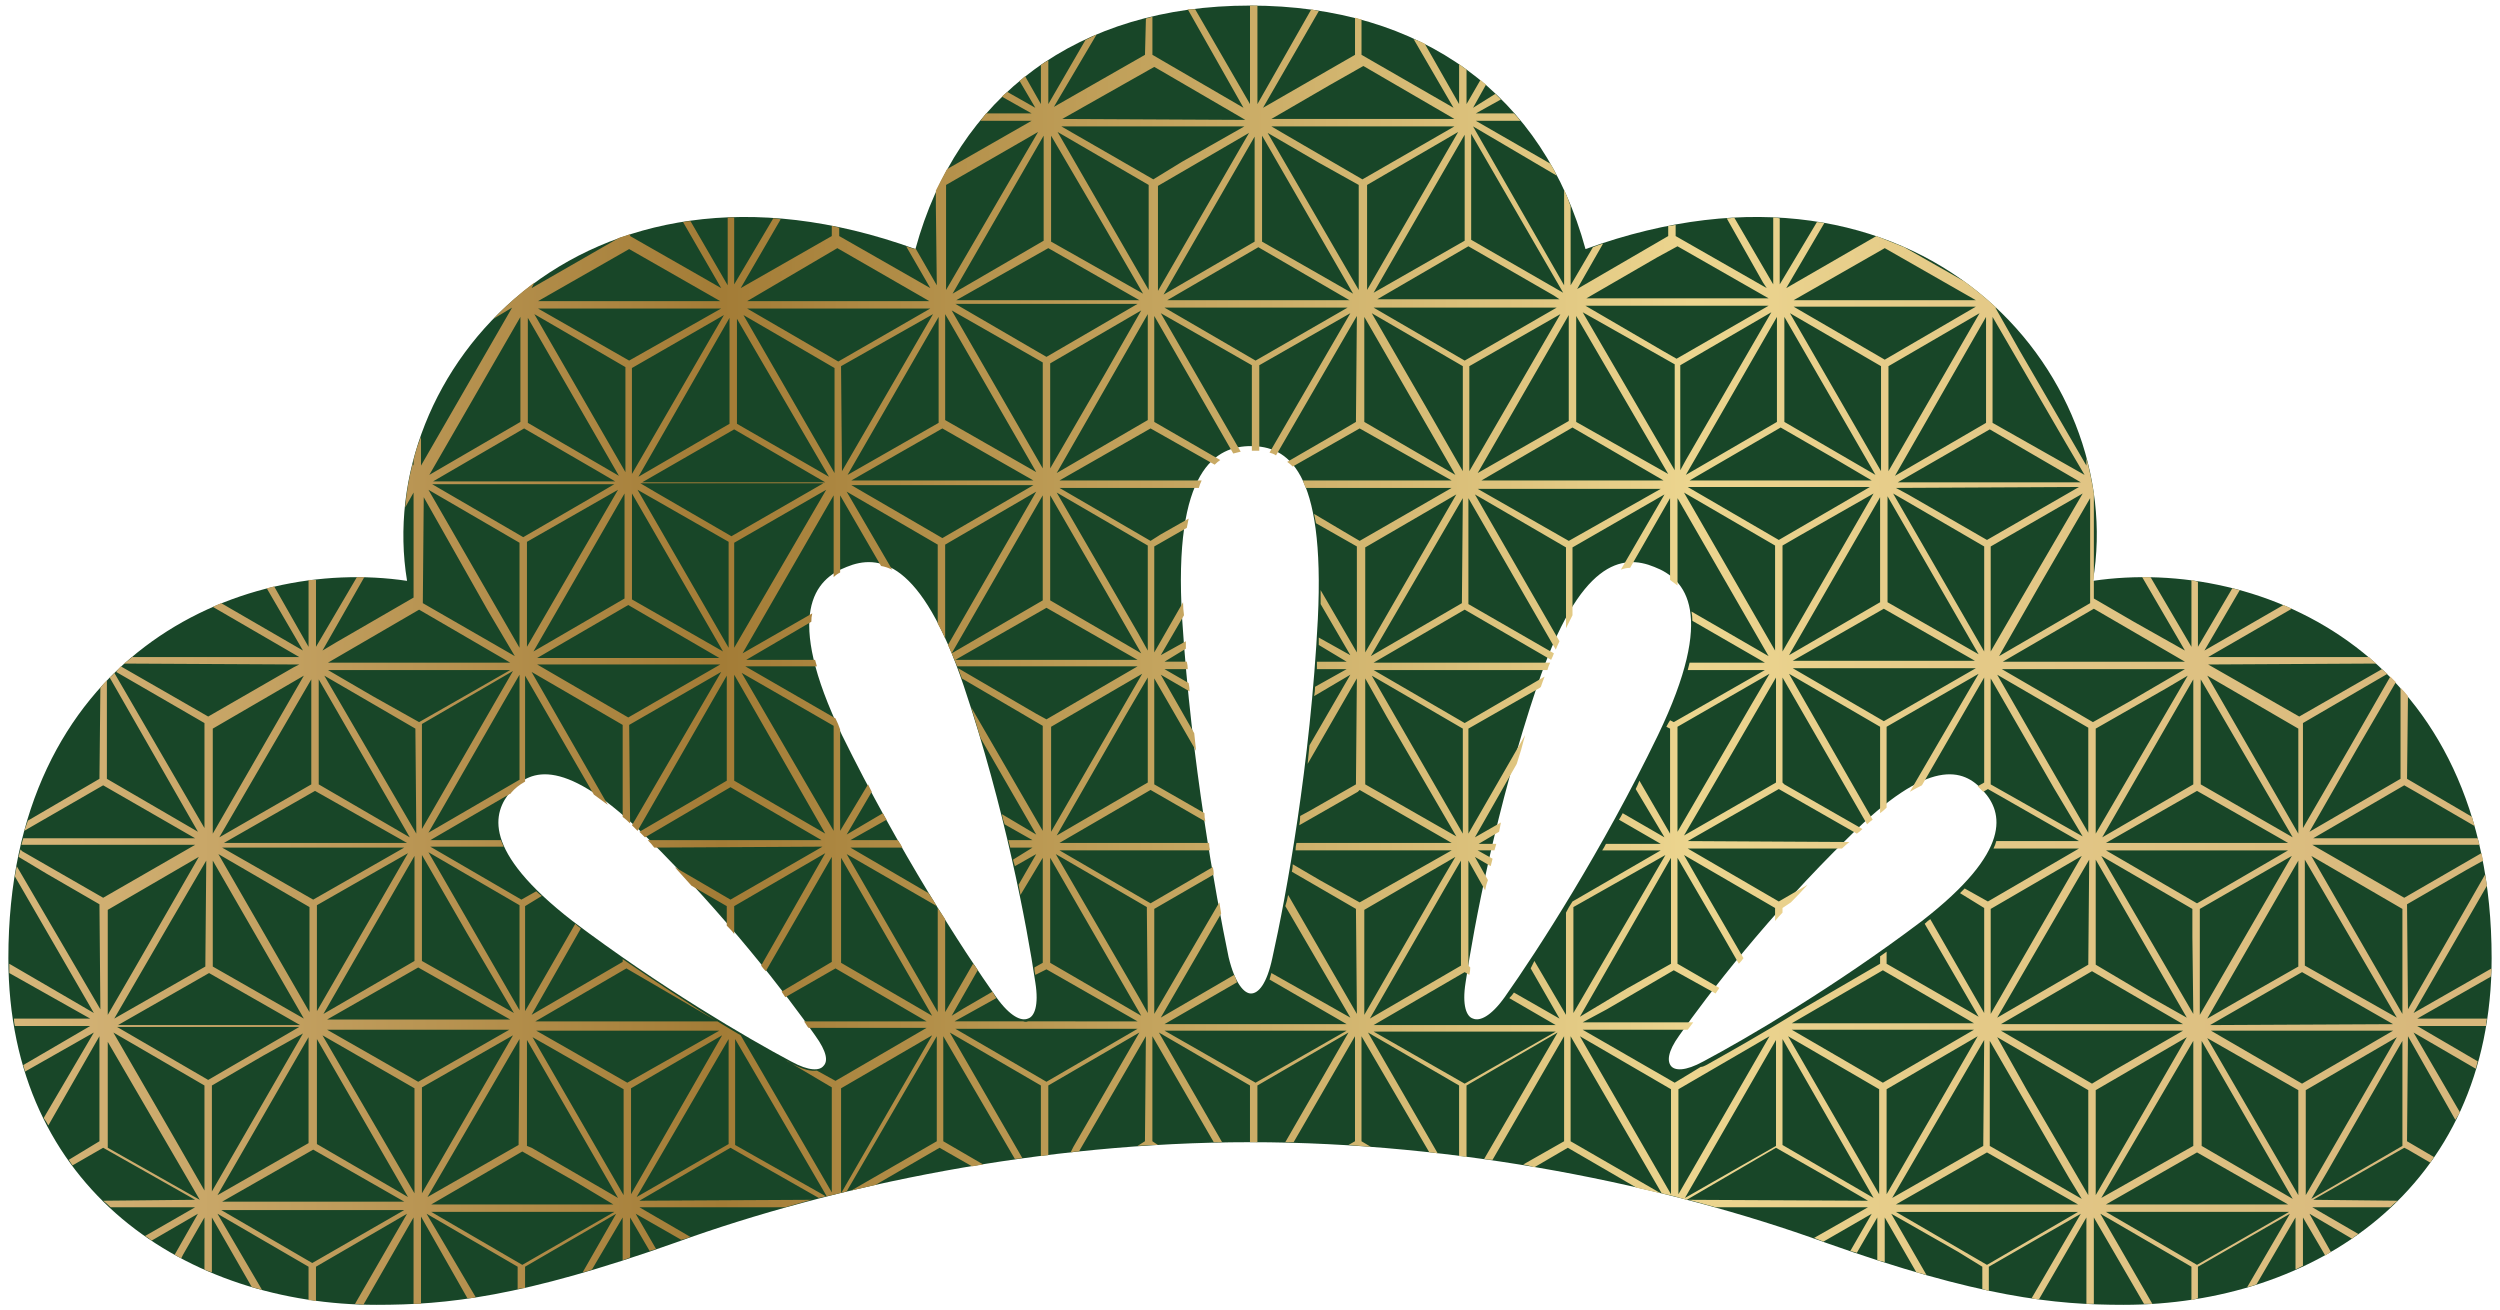
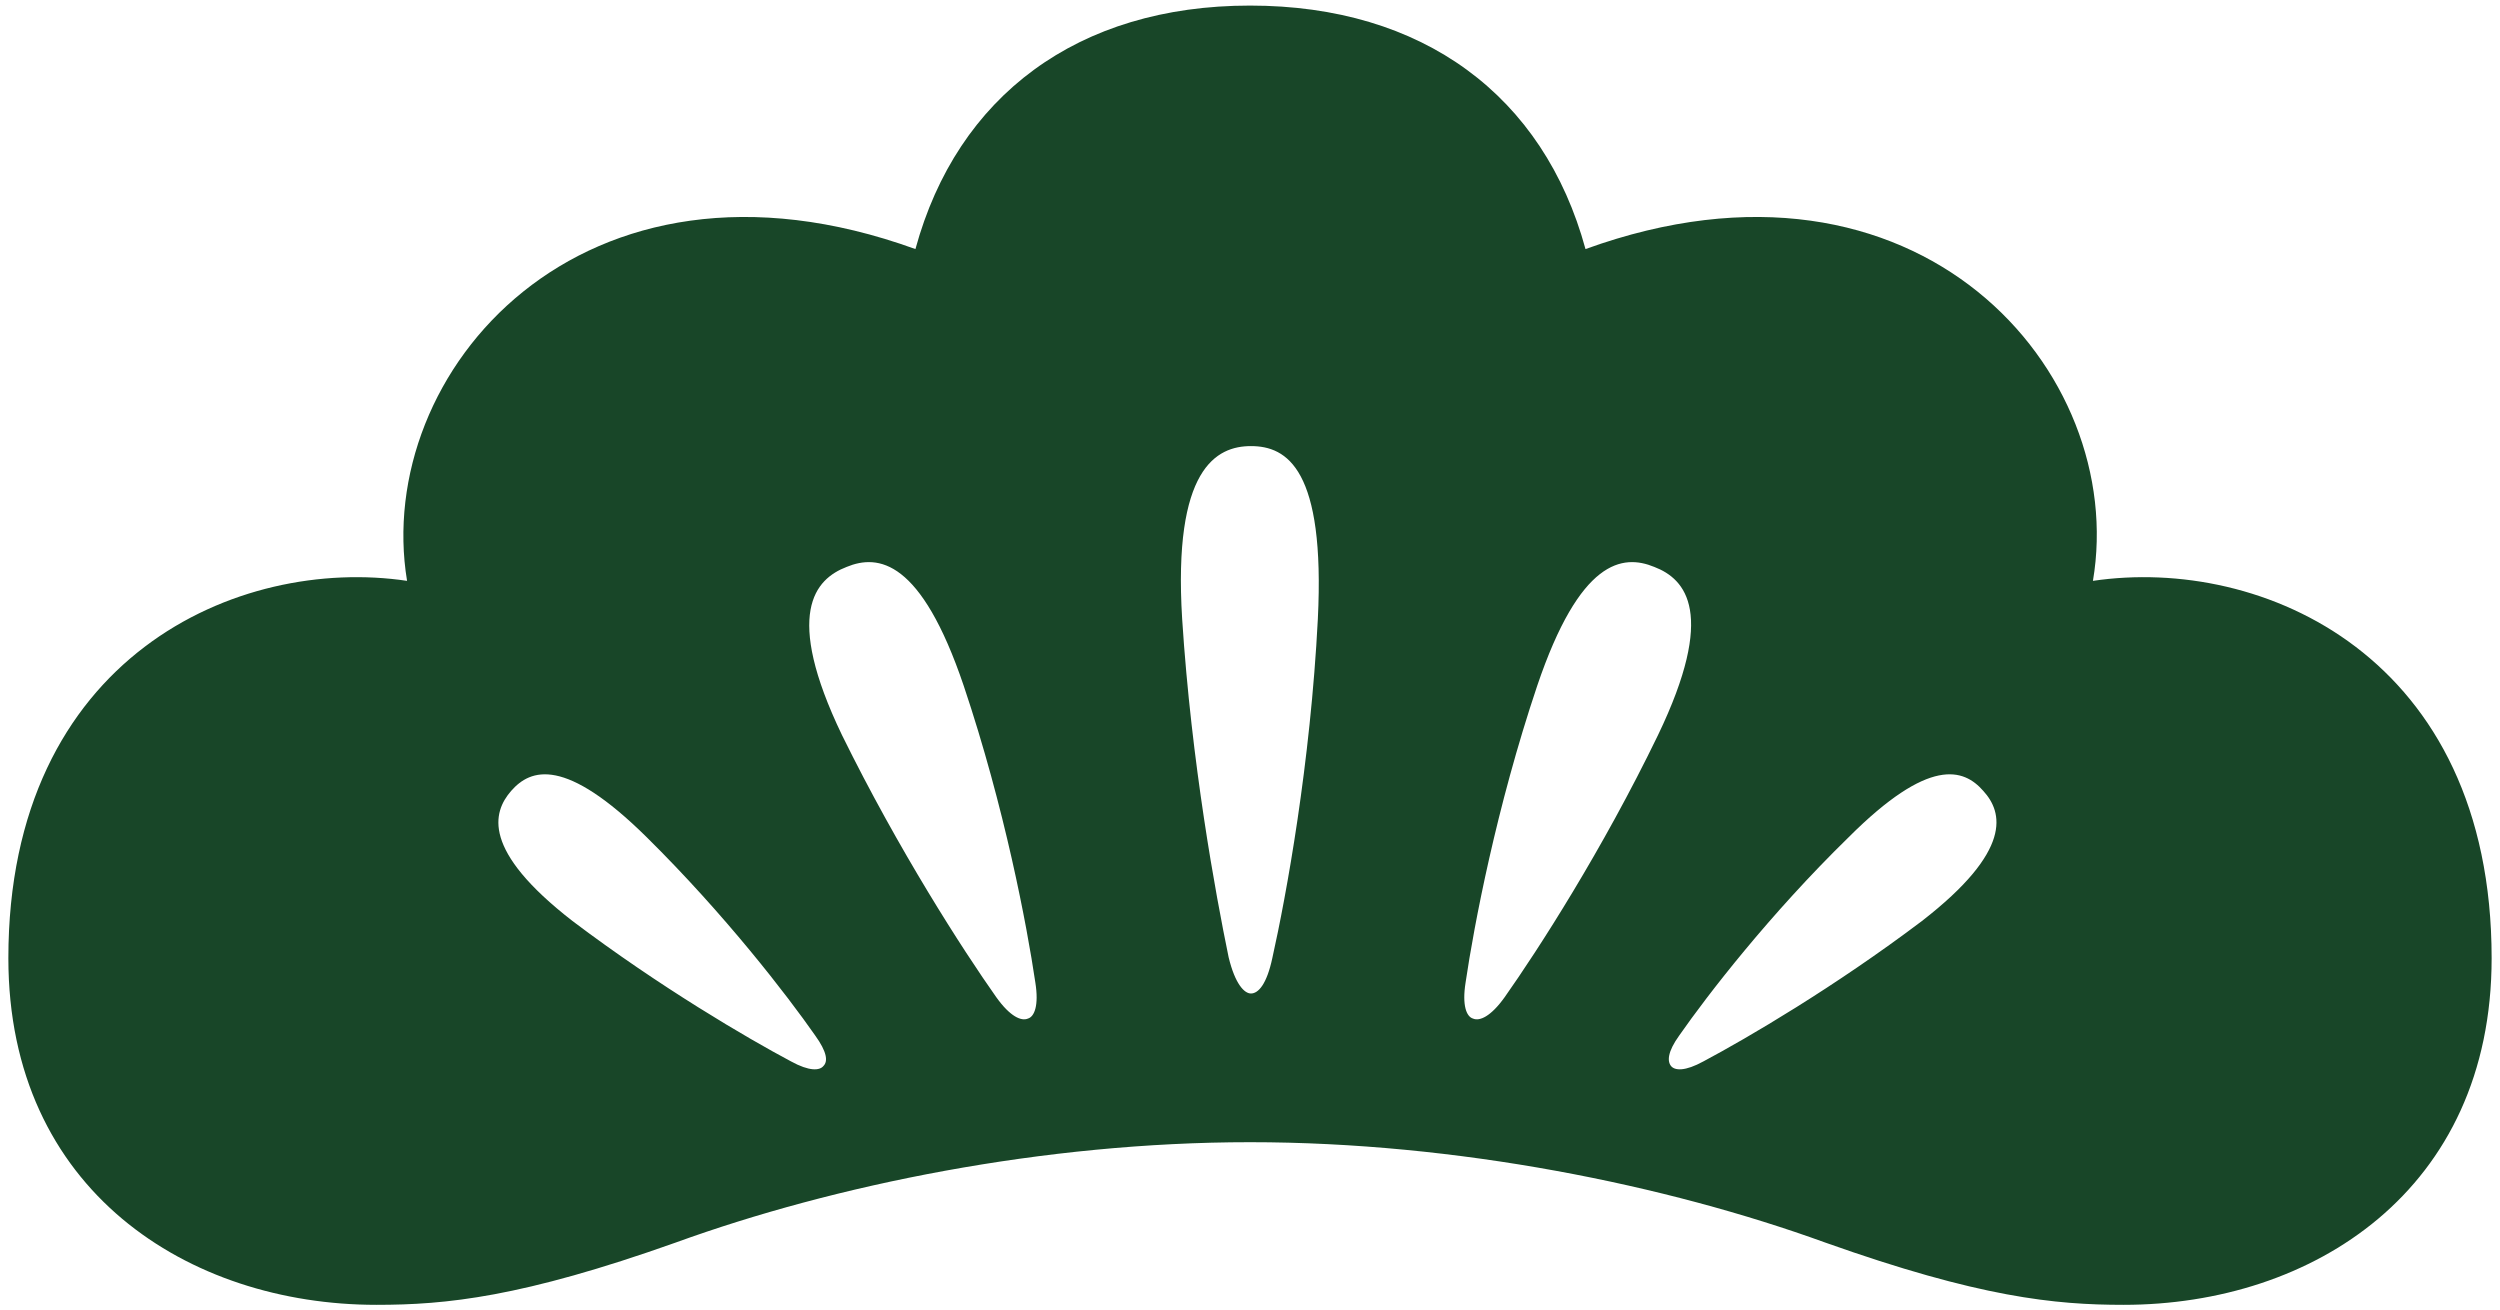
<svg xmlns="http://www.w3.org/2000/svg" version="1.2" viewBox="0 0 269 141" width="269" height="141">
  <defs>
    <linearGradient id="P" gradientUnits="userSpaceOnUse" />
    <linearGradient id="g1" x1="-0.6" y1="-1.4" x2="260.2" y2="-1.4" href="#P">
      <stop stop-color="#d8b87c" />
      <stop offset=".3" stop-color="#a37c36" />
      <stop offset=".7" stop-color="#ecd58f" />
      <stop offset="1" stop-color="#d8b87c" />
    </linearGradient>
  </defs>
  <style>.a{fill:#184628}.b{mix-blend-mode:screen;fill:url(#g1)}</style>
  <path fill-rule="evenodd" class="a" d="m72.7 133.7c-16.6 5.9-24.7 6.7-32.2 6.7-20.2 0-39.6-12.3-39.6-37.3 0-32.5 24.8-43.3 42.9-40.6-3.7-22.4 18.8-48.7 54.7-35.7 4.5-16.5 17.5-26.2 36-26.2 18.6 0 31.6 9.7 36.1 26.2 35.9-13 58.4 13.3 54.6 35.7 18.2-2.7 42.9 8.1 42.9 40.6 0 25-19.3 37.3-39.6 37.3-7.4 0-15.5-0.8-32.1-6.7-17.1-6.2-39.6-10.8-61.9-10.8-22.2 0-44.7 4.6-61.8 10.8zm61.9-85.7c-3.7 0-8.4 2.4-7.4 18.6 1 15.5 3.6 29.6 5 36.4 0.7 2.9 1.7 3.9 2.4 3.9 0.8 0 1.7-1 2.3-3.8 1.5-6.7 4.1-20.9 4.9-36.5 0.8-16.1-3.3-18.6-7.2-18.6zm-43.5 13c-3.4 1.3-6.8 5-0.5 18.1 6.1 12.4 13 23.1 16.6 28.2 1.5 2.1 2.7 2.6 3.4 2.3 0.7-0.2 1.2-1.4 0.8-3.9-0.9-6.1-3.3-18.8-7.7-31.9-4.6-13.6-9.2-14.2-12.6-12.8zm-36.1 24.1c-2 2.3-3.2 6.4 6.6 14 9.4 7.1 18.8 12.6 23.5 15.1 2 1.1 3.1 1 3.5 0.5 0.5-0.5 0.4-1.5-0.9-3.3-3-4.3-9.7-13-18.1-21.3-8.8-8.7-12.5-7.4-14.6-5zm143.9 5c-8.5 8.3-15.2 17-18.2 21.3-1.3 1.8-1.3 2.8-0.9 3.3 0.4 0.5 1.5 0.6 3.5-0.5 4.7-2.5 14.1-8 23.5-15.1 9.8-7.6 8.7-11.7 6.6-14-2.1-2.4-5.8-3.7-14.5 5zm-33.5-16.3c-4.4 13.1-6.8 25.8-7.7 31.9-0.4 2.5 0.1 3.7 0.8 3.9 0.7 0.3 1.9-0.2 3.4-2.3 3.6-5.1 10.5-15.8 16.5-28.2 6.3-13.1 3-16.8-0.4-18.1-3.4-1.4-8-0.8-12.6 12.8z" />
-   <path fill-rule="evenodd" class="b" d="m2.5 114.6l7.2-4.2h-8.1q-0.1-0.4-0.1-0.8h8.2l-8.7-4.9q0-0.5 0-1l9.1 5.3-8.5-14.7q0.1-0.6 0.2-1.1l9 15.4-0.1-11.3-5.7-3.3-3-1.8q0.1-0.4 0.2-0.8l0.2 0.2 8.7 5 9.9-5.7h-18.7q0.1-0.3 0.2-0.7h18.5l-9.9-5.7-8.5 4.9q0.2-0.5 0.4-1.1l7.7-4.5 0.1-9.8q0.3-0.4 0.7-0.8v10.6l9.8 5.7-9.5-16.6q0.3-0.2 0.5-0.5l9.7 16.7v-11.3l-9.5-5.5q0.2-0.3 0.5-0.6l9.4 5.4 9.2-5.3 0.6-0.3-18.9-0.1q0.5-0.3 0.9-0.7h18l-9.3-5.4q0.4-0.2 0.9-0.4l8.8 5.1-3.9-6.7q0.4-0.1 0.8-0.2l3.7 6.5v-7.2q0.4 0 0.8 0v7.2l4.4-7.5q0.4 0 0.8 0l-4.5 7.9 1.5-0.9 8.3-4.8v-11.3l-0.9 1.6q0.2-2.4 0.8-4.7l0.1 0.2v-0.6q0.3-1.3 0.8-2.5v3.1l4.9-8.5 4.9-8.5-2 1.2q2-2.1 4.4-3.9l-0.3 0.6 9.4-5.4q0.6-0.2 1.2-0.4v0.2l9.8 5.6-4.1-7.1q0.4-0.1 0.8-0.1l4 6.9v-7.3q0.3 0 0.7 0v7.2l4.2-7.1q0.4 0 0.8 0.1l-4.3 7.4 9.8-5.6v-1.1q0.4 0.1 0.8 0.2v0.9l9.8 5.6-2.6-4.5q0.5 0.2 1 0.3 0 0 0-0.1l2.3 4-0.1-8.4v-1.8q0.6-1.2 1.2-2.3l9.1-5.2h-5.5q0.3-0.4 0.6-0.8h4.9l-3.2-1.8q0.3-0.3 0.6-0.5l3 1.7-1.7-2.9q0.3-0.2 0.6-0.5l1.7 3v-4.2q0.4-0.3 0.8-0.5v4.7l4-6.9q0.6-0.3 1.2-0.6l-4.6 7.8 9.8-5.6 0.1-3.9q0.3-0.1 0.7-0.2v4.1l9.8 5.7-6-10.6q0.4 0 0.8 0l5.9 10.2v-8.3-2.3q0 0 0 0 0.4 0 0.8 0v2.3 8.3l5.8-10.2q0.4 0.1 0.8 0.2l-6 10.4 9.9-5.7v-4q0.4 0.1 0.7 0.2v3.8l9.9 5.7-4.3-7.4q0.6 0.2 1.2 0.5l3.7 6.5v-4.3q0.4 0.3 0.8 0.6v3.7l1.5-2.6q0.3 0.3 0.6 0.5l-1.4 2.5 2.4-1.5q0.3 0.3 0.6 0.6l-2.7 1.5h4.1q0.4 0.4 0.7 0.8h-4.8l8 4.6q0.4 0.6 0.7 1.3l-9-5.3 9.8 17.1v-10.3q0.4 0.9 0.7 1.8v0.1 8.4l2.4-4.1q0.5-0.2 1.1-0.4l-2.8 4.9 9.8-5.7v-1.1q0.4 0 0.8-0.1v1.2l9.8 5.6-0.4-0.6-3.9-6.9q0.4 0 0.8-0.1l4.2 7.2v-7.2q0.4 0 0.7 0.1v7.1l4-6.7q0.4 0 0.8 0.1l-4.1 7 9.7-5.6q1.5 0.6 3 1.2l6.5 3.7q1.9 1.4 3.5 2.9l-0.2-0.1 2.6 4.6 7.2 12.4v-0.8q0.5 1.9 0.8 3.8v9.1q0 0.2-0.1 0.3 0.1 0 0.1 0v1.9l4.3 2.5 5.5 3.1-4.6-7.9q0.5 0 0.9 0l4.4 7.5v-7.2q0.4 0.1 0.7 0.2v7l3.7-6.3q0.4 0.1 0.8 0.2l-3.8 6.5 8.5-4.9q0.5 0.2 0.9 0.4l-9 5.2h17.3q0.4 0.4 0.8 0.7l-18.1 0.1 9.8 5.6 8.9-5.1q0.3 0.3 0.6 0.5l-9.1 5.3v11.3l5.1-8.8 4.3-7.5q0.3 0.3 0.6 0.6l-4.2 7.2-5.1 8.9 9.8-5.7v-9.8q0.4 0.4 0.8 0.9l-0.1 8.9 7 4.1q0.1 0.5 0.3 1l-6.2-3.6-1.4-0.8-9.8 5.7h17.7q0.1 0.4 0.2 0.7h-18l9.9 5.7 8.3-4.8q0.1 0.4 0.2 0.8l-1.8 1-6.4 3.7 0.1 11.3 8.3-14.5q0.1 0.6 0.2 1.2l-7.9 13.7 8.4-4.8q0 0.4-0.1 0.9l-7.9 4.5h7.5q-0.1 0.4-0.1 0.8h-7.4l6.5 3.8q-0.1 0.4-0.2 0.8l-6.7-3.9 5 8.6c-0.2 0.3-0.3 0.5-0.5 0.8l-5.1-9-0.1 11.3 2.9 1.7q-0.2 0.3-0.4 0.6l-2.4-1.4-0.4-0.2-9.8 5.6 9.1 0.1q-0.4 0.3-0.8 0.7h-8.4l5 2.9c-0.3 0.1-0.5 0.3-0.7 0.5l-4.6-2.7 2.3 4.1q-0.3 0.2-0.6 0.4l-2.4-4.1v5.2q-0.4 0.2-0.8 0.4v-5.6l-4.2 7.2q-0.5 0.2-1 0.3l4.6-7.9-9.9 5.7v3.4q-0.3 0.1-0.7 0.2v-3.6l-9.8-5.7 5.6 9.7q-0.5 0-0.9 0l-5.4-9.3v9.3q-0.4 0-0.8 0v-9.3l-5.1 8.8q-0.4 0-0.8-0.1l5.3-9.1-9.9 5.7v2.6q-0.3-0.1-0.7-0.2v-2.4l-2.6-1.6-7.2-4.1 3.8 6.6q-0.6-0.2-1.1-0.3l-3.4-5.9v4.8q-0.4-0.1-0.8-0.2v-4.6l-2.2 3.8q-0.4-0.1-0.7-0.2l2.3-4-5.2 3q-0.5-0.2-1-0.4l5.8-3.3h-16.4q-1.4-0.4-2.9-0.8l19.3 0.1-3.6-2.1-6.3-3.6-9.6 5.6q-1.3-0.4-2.7-0.7l-9.8-16.9v11.3l9.7 5.6q-1.3-0.3-2.6-0.6l-7.4-4.3-3.6 2.1q-0.6-0.2-1.2-0.3l4.4-2.5v-3-8.3l-7.7 13.3q-0.5 0-0.9-0.1l7.9-13.6-9.8 5.7v7.7q-0.4-0.1-0.8-0.1v-7.6l-9.8-5.7 7.5 13q-0.5-0.1-0.9-0.1l-7.3-12.5v11.3l1 0.6q-1.2-0.1-2.4-0.2l0.7-0.4v-11.3l-6.6 11.4q-0.5 0-0.9 0l6.8-11.8-9.8 5.7v3 3.1q-0.4 0-0.8 0 0 0 0 0v-3.1-3l-9.8-5.7 6.8 11.8q-0.4 0-0.9 0l-6.6-11.4v11.3l0.6 0.4q-1.1 0-2.2 0.1l0.8-0.5 0.1-11.3-7.2 12.4q-0.5 0-0.9 0.1l0.3-0.6 7.1-12.3-9.8 5.7v7.5q-0.4 0-0.8 0.1v-7.6l-9.8-5.7 7.8 13.5q-0.4 0.1-0.8 0.1l-7.7-13.2v8.3 3l4.3 2.5q-0.6 0.1-1.2 0.2l-3.5-2-6.9 4q-1.3 0.3-2.6 0.6l9.2-5.3v-3-8.3l-9.7 16.7q-1.5 0.4-3 0.7l-9.5-5.4-9.8 5.7 18.5-0.1q-1.4 0.4-2.8 0.8h-15.7l5.5 3.2q-0.5 0.2-1 0.3l-4.9-2.8 2.2 3.8q-0.3 0.1-0.7 0.2l-2.1-3.6v4.3q-0.4 0.2-0.8 0.3v-4.6l-3.3 5.6q-0.5 0.2-1 0.3l3.6-6.3-9.8 5.7v2.3q-0.4 0-0.8 0.1v-2.4l-9.8-5.7 5.3 9q-0.5 0.1-0.9 0.1l-5-8.8v9.4q-0.4 0-0.8 0v-9.3l-5.4 9.4q-0.5-0.1-0.9-0.1l5.6-9.7-9.8 5.7v3.7q-0.4-0.1-0.8-0.1v-0.7-2.9l-9.8-5.7 4.8 8.2q-0.6-0.2-1.1-0.3l-4.3-7.5v5.9q-0.4-0.1-0.8-0.3v-5.6l-2.3 4-0.2 0.4q-0.4-0.2-0.7-0.4l2.5-4.4-5 2.9q-0.3-0.3-0.7-0.5l5.4-3.1h-9.1q-0.4-0.4-0.8-0.7l9.9-0.1-9.9-5.6-3.3 1.9q-0.2-0.3-0.4-0.6l3.3-2v-11.3l-5.5 9.6q-0.2-0.4-0.5-0.8l5.4-9.2-7.4 4.2q-0.1-0.4-0.2-0.7zm19.5 13.5v-11.3l-9.8-5.7 6.3 10.9zm0.4-11.9l9.8-5.7h-19.6zm0.4 12l9.8-17-4.3 2.4-5.5 3.2zm10.4-5.2v-0.2-11.2l-9.8 17zm51.4-8.9c0.1 0.1 0.3 0.2 0.5 0.3 1.3 0.7 2.2 0.9 2.8 0.8l2 1.1 9.8-5.7h-12.7c-0.2-0.2-0.3-0.5-0.5-0.7h13.2l-9.8-5.7-5.4 3.1q-0.2-0.3-0.4-0.6l5.4-3.2v-11.3l-7.1 12.3q-0.3-0.3-0.5-0.6l6.9-12.1-9.8 5.7v3c-0.2-0.3-0.5-0.6-0.8-0.9v-2.1l-3.8-2.2q-0.9-1-1.8-2l6 3.5 9.9-5.7-18.1 0.1q-0.3-0.4-0.7-0.8h18.7l-9.8-5.7-9.2 5.4q-0.3-0.3-0.6-0.6l5.5-3.2 3.9-2.3v-11.3l-9.6 16.7q-0.3-0.3-0.6-0.6l9.6-16.5-9.9 5.7 0.1 10.6q-0.4-0.4-0.8-0.7v-9.9l-9.8-5.7 8.2 14.3q-0.8-0.6-1.5-1.1l-7.4-12.8v11.4q-0.9 0.5-1.5 1.2 0 0.1-0.1 0.1l-8.6 5h7.6q0.1 0.3 0.3 0.7h-7.9l9.8 5.7 1.6-0.9q0.3 0.3 0.6 0.5l-1.8 1.1v11.3l5.4-9.4q0.3 0.3 0.6 0.5l-5.3 9.3 9.8-5.7v-0.3c3.6 2.5 7 4.7 10 6.6l-9.6-5.6-9.8 5.7h19.6q1.3 0.8 2.5 1.5l9.8 16.9v-11.3zm-5.6-41.5v11.4l9.8 5.7zm9.9-19.9l-9.9 5.7v11.3zm-0.3-0.7h-19.7l1.7 1 8.1 4.7zm-20 0.7l9.8 17v-11.4zm-0.6 0.4v8.3 3.1l9.8 5.6zm-0.4 12l-9.8 5.7h19.6zm-9.8 6.4l9.8 5.7 9.9-5.7zm9.4-7.1v-3.1-8.2l-9.8 17zm-0.7-11.7l-9.8 5.6v11.3zm-0.4-0.6h-19.6l9.8 5.7 6.9-4zm-20 0.6l9.8 17v-11.3zm9.1 19.5l-9.8 5.7v11.3zm-1.1 3.5l-8 13.9 9.8-5.7v-11.3zm-8.7 27.7l9.9 5.6-5-8.5-4.9-8.5zm10.5 5.3v-11.3l-9.8-5.7zm-10.9-4.6l-9.8 5.6h19.7zm-0.4-12l-9.8 17 9.8-5.7zm-0.7-0.3l-9.8 5.6v3.1 8.3zm-10.2 31.9l-9.8 5.6h9.8 9.8zm9.8-32.5h-19.6l9.8 5.6zm-20 0.7l9.8 17v-11.3zm20 38.3h-19.7l9.8 5.7zm0.4-1.4l-9.8-17v8.3 3zm0.7-0.4v-11.3l-9.9-5.7zm0.4-12l9.8-5.6h-19.6zm0.4 12l9.8-17-9.8 5.6zm10.4-5.2l0.1-11.4-9.9 17zm-9.4 6.4h19.6l-4-2.4-5.8-3.3zm19.7 0.8h-19.7l9.8 5.7zm0.4-1.5l-9.8-17v11.4l0.5 0.2zm0.6-0.3v-8.3-3.1l-9.8-5.6zm0.4-12.1l9.9-5.6h-19.7zm10.2-5.1l-9.8 5.7v3.1 8.3zm0.7 0.4l-9.9 17 9.9-5.7zm10.6 17l-9.9-17v11.4zm33.4-18.9l-9.8-5.6-1.2 0.6q-0.1-0.4-0.1-0.8l0.9-0.5v-11.3l-2.4 4q-0.1-0.5-0.2-1.1l1.9-3.3-2.3 1.3q-0.1-0.3-0.2-0.7l2.1-1.3h-2.4q-0.1-0.4-0.2-0.8h2.6l-3-1.7q-0.2-0.5-0.3-1.1l3.7 2.2-6-10.4q-0.5-1.6-1-3.3l7.7 13.3v-11.3l-8.7-5.1q-0.2-0.5-0.4-1.1l8.4 4.9 1.1 0.6 9.8-5.7h-19.4q-0.3-0.7-0.6-1.4l9.8-5.7v-11.3l-9.8 17q-0.2-0.5-0.4-0.9l9.5-16.5-9.8 5.7v3 7.1q-0.4-0.9-0.8-1.6v-5.5-3l-9.8-5.7 4.9 8.4q-0.6-0.3-1.2-0.4l-4.4-7.6v8.3q-0.4 0.2-0.7 0.5v-8.8l-9.8 17 7.5-4.3q-0.1 0.4-0.1 0.9l-7 4.1h7.4q0.1 0.3 0.2 0.7h-7.7l9.7 5.6q0.3 0.6 0.5 1.2v10.9l3-5q0.2 0.4 0.4 0.8l-2.7 4.6 3.9-2.3q0.2 0.4 0.4 0.7l-3.9 2.2h5.1q0.3 0.4 0.5 0.8h-5.6l8.4 4.9q0.5 0.7 0.9 1.4l-9.7-5.6 9.8 17v-11.2q0.4 0.6 0.8 1.2v1.7 8.3l3-5.2q0.3 0.3 0.5 0.7l-2.8 4.9 1.3-0.8 3.1-1.8q0.2 0.4 0.4 0.7l-4.5 2.5h7.4q0.3 0.1 0.5 0zm-22.1-0.6l-9.8-17v11.3zm0 2.1l-9.8 5.7v11.3zm22.1-0.7h-19.6l9.8 5.7zm-32.7-21.3v-11.3l-9.9-5.7zm33.1-19.1l-3.9-6.8-5.9-10.2v11.3zm-10.2-4.9l-9.8 5.6h19.6zm1.1 24.5l9.8-5.7v-11.3l-2.4 4.1zm9.2-17.4l-9.8 5.7v11.3zm0.6-2.5v-11.3l-9.8-5.7 8.8 15.2zm0-24.8v-11.4l-9.8 17.1zm-0.7-11.8l-9.8 5.7v11.3l5.8-10zm-0.4-0.7h-19.6l6.7 3.9 3.1 1.8zm-20 0.7l9.8 17v-11.4zm-0.7 0.4v8.4 3l9.8 5.6zm-0.3 24.1l9.8-5.7h-19.6zm21.4 51.4l-4.9-8.5-4.9-8.5v11.3zm0.7-0.3l-0.1-11.4-9.8-5.7 9 15.5zm21.4 1.9h-19.6l9.8 5.6zm11.3-19.4h-16.8q0-0.4 0.1-0.8h16.7l-9.9-5.7-0.2 0.2-6.3 3.6q0.1-0.5 0.1-1l1.1-0.6 4.9-2.8 0.1-11.4-5.3 9.2q0.1-1 0.2-2l4.4-7.6-3.9 2.3q0.1-0.5 0.1-1l3.4-1.9h-3.2q0-0.4 0-0.8h3.2l-3-1.8q0-0.4 0-0.8l3.4 1.9-3.2-5.5q0-0.8 0-1.5l3.9 6.7v-11.4l-4.4-2.5q-0.1-0.5-0.2-1l3.2 1.9 1.7 1 9.9-5.7h-15.7q-0.2-0.4-0.3-0.8h16l-9.9-5.6-7.2 4.1q-0.3-0.3-0.6-0.5l5.7-3.3 1.7-1 0.1-11.4-8.7 15q-0.3-0.2-0.7-0.3l8.7-15-9.8 5.6v3.1 6.1q-0.4 0-0.7 0 0 0-0.1 0v-6.2-3l-9.8-5.6 8.6 14.9q-0.4 0.1-0.8 0.2l-8.5-14.8v11.4l7.1 4.1q-0.3 0.2-0.6 0.5l-6.9-3.9-9.8 5.6h15.3q-0.2 0.4-0.3 0.8h-15l9.8 5.7 1.1-0.7 3-1.7q-0.1 0.5-0.2 1l-3.5 2v11.4l3.1-5.4q0 0.7 0.1 1.4l-2.5 4.3 2.7-1.5q0 0.4 0 0.8l-2.3 1.4h2.4q0.1 0.4 0.1 0.8h-2.5l2.6 1.5q0.1 0.5 0.1 0.9l-3.1-1.8 3.6 6.3q0.1 0.9 0.2 1.9l-4.5-7.8v11.4l5.4 3.1q0 0.5 0.1 0.9l-5.9-3.4-9.8 5.7h16.1q0 0.4 0.1 0.8h-16.2l9.8 5.7 6.7-3.9q0.1 0.4 0.1 0.8l-6.4 3.7v11.3l7-12q0.1 0.6 0.2 1.2l-6.5 11.2 7.9-4.6q0.2 0.4 0.3 0.8l-7.8 4.5h6.1 13.5l-8.3-4.8q0.1-0.3 0.2-0.7l8.5 4.8-7-12q0.2-0.6 0.3-1.2l7.4 12.8-0.1-11.3-6.9-4q0.1-0.4 0.1-0.8l2.9 1.7 4.3 2.4zm-21.1-52.7l9.9-5.7h-19.7zm32.4-5.7h-19.7l9.8 5.7zm-9.4 6.3v11.3l9.8-16.9zm-10.5-5.7l5.9 10.2 3.9 6.8v-11.3zm-0.7 50.7l9.8 5.6-7.5-12.9-2.3-4.1zm4.9-22.7l4.9-8.5-9.8 5.7v11.3zm5.6 28v-11.3l-9.8-5.7zm-9.9-19.1l9.8-5.7 0.1-11.3zm-0.7-36.5v11.3l9.8 5.7zm8.1 61l1.7-2.9-9.8 5.7v11.3zm2.3 8.8v-11.3l-1.8 3.1-8 13.9zm10.2 7.1h-19.6l9.8 5.6zm1.8-14l9.5-5.5h-6.3q0.2-0.3 0.4-0.7h5.9l-4.5-2.6q0.2-0.3 0.4-0.7l4.5 2.6-3.1-5.2q0.2-0.4 0.4-0.9l3.3 5.7v-11.3l-0.4-0.2q0.2-0.4 0.4-0.7l0.4 0.2 9.8-5.6h-8.3q0.1-0.4 0.2-0.8h8.1l-7.8-4.5q0-0.5-0.1-1l8.3 4.8-9.8-17v9.4q-0.4-0.3-0.8-0.6v-8.8l-4.3 7.5q-0.5 0-1 0.2l4.7-8.1-9.9 5.7v3 4.3q-0.3 0.6-0.7 1.4v-5.7-3l-9.8-5.7 9.1 15.8q-0.2 0.4-0.4 0.9l-9.4-16.3v11.4l9.2 5.3q-0.1 0.3-0.3 0.7l-9.3-5.4-9.8 5.7h19q-0.2 0.4-0.3 0.8h-18.7l9.8 5.7 8.6-5q-0.2 0.5-0.4 1.1l-0.1 0.1-7.7 4.4v11.3l6.1-10.6q-0.4 1.6-0.9 3.1l-4.5 7.9 2.8-1.6q-0.1 0.5-0.2 1l-2.2 1.3h1.9q-0.1 0.4-0.2 0.7h-1.8l1.6 0.9q-0.1 0.4-0.2 0.8l-1.7-1 1.4 2.5q-0.2 0.5-0.3 1.1l-1.8-3.2v11.3l0.2 0.2q0 0.4-0.1 0.8l-0.5-0.3-9.8 5.7h11q0.3 0 0.6 0h8l-5-2.9q0.3-0.3 0.5-0.6l4.9 2.8-3.1-5.4q0.2-0.4 0.4-0.8l3.4 5.8v-8.3-2.7q0.3-0.6 0.7-1.2zm-0.4-38.8l9.9-5.6h-19.7zm67.9 42.6v8.4l9.9-17.1-9.9 5.7zm-0.3 23.2l-9.8 5.6h9.8 9.8zm9.8-32.5h-19.6l9.8 5.7zm-20.1 0.6l9.9 17-0.1-8.3v-3zm-0.6 0.4v11.3l5.9 3.5 3.9 2.2zm-0.4 12l-9.8 5.7h19.6zm-10.2 5l9.8-5.7 0.1-11.3-5.6 9.6zm9.1-17.4l-9.8 5.7v11.3zm0.7-2.5v-11.3l-9.8-5.7 5.4 9.4zm-10.5-16.6v11.4l9.9 5.6-3.1-5.2zm0-2.9l3.3-5.7 6.6-11.3-9.9 5.7zm9.5-17.7l-19.7 0.1 1.3 0.7 8.5 4.9zm-20 0.7l9.8 17v-11.3zm-0.6 0.3v11.4l9.8 5.6zm-0.4 12.1l-9.8 5.6h19.6zm-9.8 6.4l9.8 5.7 9.9-5.7zm9.4-7.1v-11.3l-9.8 17zm-0.7-11.7l-7.9 4.5-1.9 1.1v11.4zm-0.4-0.7h-19.6l9.8 5.7zm-20 0.6l9.8 17v-11.3zm12.5 55.7l8.6-5v-0.8q0.4-0.3 0.7-0.5v1.3l9.9 5.7-5.8-10q0.3-0.3 0.6-0.5l5.8 10.1v-11.3l-2.6-1.6q0.3-0.3 0.5-0.5l2.5 1.4 9.8-5.7h-9.2q0.2-0.4 0.3-0.8h8.9l-9.8-5.6-0.5 0.3q-0.3-0.3-0.6-0.6l0.7-0.4v-11.3l-6.7 11.6q-0.6 0.3-1.3 0.7l7.4-12.7-9.9 5.7v3 5.7q-0.3 0.3-0.7 0.6v-9.3l-9.8-5.7 9 15.7q-0.3 0.2-0.6 0.5l-9.1-15.8v11.3l0.2 0.2 8.4 4.8q-0.3 0.3-0.6 0.5l-8.4-4.8-9.8 5.6 17.4 0.1q-0.4 0.3-0.8 0.7h-16.6l9.8 5.7 3.1-1.8q-0.9 1-1.8 1.9l-0.9 0.6v0.5q-0.4 0.4-0.8 0.9v-1.4l-9.8-5.7 2 3.5 4.4 7.6q-0.2 0.3-0.5 0.6l-1.6-2.8-5-8.6v11.4l4.5 2.6q-0.2 0.3-0.4 0.6l-4.5-2.5-7.2 4.2-2.6 1.4h11.9c-0.2 0.3-0.4 0.5-0.6 0.8h-11.3l9.9 5.7 2.8-1.7c0.2 0 0.4-0.1 0.6-0.2 2.3-1.3 5.9-3.3 10.1-5.9zm-5.3-32.8l2-3.4-9.9 5.7v11.3zm-19.1 33.1l9.9-17-9.9 5.6v3.1zm0.7 0.4l5-3 4.8-2.7v-11.4zm9.8 7.8l-9.8-5.7 9.8 17zm0.8 11.3l9.8-17-9.8 5.7zm10.5-16.6l-9.8 17 9.8-5.6zm-9.9-22l9.9-5.7v-11.3l-6.8 11.7zm21.4 14.5l-9.8 5.7h6.2 13.4zm-1 24.5l-9.8-17.1v11.4zm0.6-0.4v-8.3-3l-9.8-5.7zm0.4-12l9.8-5.7h-19.6zm10.2-5l-9.8 5.7v3 8.3zm0.6 11.8l0.1-11.4-9.9 17zm10.2 7.1h-19.6l9.8 5.7zm0-0.8l-9.8-5.6-9.8 5.6zm0.4-0.6l-1.4-2.3-8.5-14.7v11.3zm0.7-0.4v-11.3l-9.8-5.7 3.2 5.7zm0.4-12l2.5-1.5 7.3-4.2h-19.6zm10.2-5l-9.8 5.7v11.3zm0.7 11.7v-3-8.3l-9.9 16.9zm10.3 7.1h-19.7l9.8 5.7zm0.4-1.4l-9.8-17v11.3zm0.6-0.4v-11.3l-9.8-5.6zm0.4-12l9.8-5.7h-19.6zm0.4 12l9.8-17-9.8 5.7zm10.4-16.6l-8.1 14.1-1.7 2.9 9.8-5.7zm-9.8-19.9l9.8 17v-11.3zm-0.7 11.8l9.9 5.6-9.9-17zm-0.3 0.7l-9.9 5.7 19.7-0.1zm-0.4-12l-9.8 17 3.3-1.9 6.5-3.7zm-9.8-19.9l9.8 17v-11.3zm-0.7 0.4v11.3l9.9 5.7zm-0.4 12l-9.8 5.6h19.6zm-10.2 5l9.8-5.7v-3-8.3zm9.2-17.4l-2.2 1.3-7.7 4.4v11.3zm-0.3-0.7h-19.7l9.8 5.7 3.9-2.2zm-19.6-0.8h19.6l-9.8-5.7zm9.4-17.6l-5.4 9.3-4.4 7.7 9.8-5.7zm-10.5-8.1l9.9 5.6-2-3.4-7.9-13.6zm-0.3 0.7l-9.9 5.7h19.7zm-0.4-12.1l-9.8 17.1 9.8-5.7zm-0.7-0.4l-9.8 5.7v3.1 8.2zm-20-1.4h19.6l-9.8-5.6zm0 0.7l9.8 5.7 9.8-5.7zm-0.4 0.7l9.8 17v-8.3-3zm-0.6 11.7l9.8 5.7-9.8-17zm-10.2 6.3h19.6l-3.9-2.3-5.9-3.4zm3.3-7l-3.7 6.4 9.8-5.7v-11.3zm5.5-11.1l-9.8 5.7v11.3l0.6-1.1zm-0.3-0.7h-19.7l8.4 4.9 1.4 0.8zm-19.6-0.8h19.6l-9.8-5.6-2.2 1.2zm-0.4 1.5l9.9 17v-11.4zm-0.7 0.4v8.3 3.1l9.9 5.6zm-0.4 12l-9.8 5.7h19.6zm-10.2 4.9l9.8-5.6v-3.1-8.3zm-0.7-25.1l9.9 5.7-9.9-17.1zm-10.1 6.4h19.6l-0.6-0.4-9.2-5.3zm5.3-10.6l-5.7 9.9 9.8-5.6v-11.4zm3.4-7.4l-9.8 5.7v11.3zm-20.1-1.4h19.7l-9.8-5.7-3.7 2.1zm0 0.8l3.6 2.1 6.2 3.6 9.9-5.7zm-0.4 0.7l9.8 16.9v-11.3l-4.3-2.4zm-0.6 0.3v11.4l9.8 5.6zm-10.2 17.7h19.6l-9.8-5.7zm-0.4-0.6l9.8-5.7v-11.3zm9.2-17.4l-9.8 5.7v11.3zm-20.1-1.5l19.7 0.1-9.1-5.3-0.7-0.4zm-0.1 0.8l9.9 5.7 3.1-1.9 6.7-3.8zm-0.4 0.6l9.8 17v-11.3zm-0.7 11.8l9.9 5.6-4.4-7.6-5.5-9.4zm-10.2 6.3h19.7l-9.8-5.6zm-0.4-0.7l9.8-5.7v-11.3zm-0.7-11.7v3 8.3l9.9-17zm-0.4 26.2l-9.8 5.6h19.6zm-10.2 5l9.8-5.6v-3.1-8.3zm9.2-17.3l-9.9 5.6 0.1 11.3zm-20-1.4h19.6l-9.9-5.7zm0 0.8l9.8 5.7 9.9-5.7zm-0.4 0.7l4.9 8.5 4.9 8.5v-11.3zm-0.7 11.7l9.9 5.7-8.1-13.9-1.8-3.1zm-10.2 6.3h19.7l-9.8-5.7zm-0.4-0.6l9.8-5.7v-11.4zm9.2-17.4l-9.9 5.7v3.1 8.3zm-20-1.5h19.6l-9.8-5.6zm0 0.8l9.8 5.6 9.9-5.6zm-0.4 0.6l9.8 17v-8.3-3zm-0.7 11.7l9.8 5.7-9.8-17zm-0.4 0.6l-9.8 5.7h19.6l-1.7-1zm-10.2 5l9.8-5.7v-11.3zm-0.7 13.8l9.9 5.7-2.9-4.9-6.9-12.2zm-10.2 6.4h19.6l-9.8-5.7zm0 0.8l4.8 2.8 5 2.8 9.8-5.6zm-0.4 0.6l9.9 17-0.1-11.3zm-0.6 0.4v8.3 3l9.8 5.7zm-0.4 12l-9.8 5.6h19.7zm-10.3 5l9.9-5.7v-11.3zm-0.7-11.7v11.3l9.8-17zm0 25.6l9.8 5.6-9.8-17zm-10.2 6.3h19.6l-9.8-5.6zm5.7-11.2l-6.1 10.5 9.8-5.6 0.1-11.4zm-6.8-1.2v11.3l2.9-5 6.9-12zm0 25.6l9.9 5.6-9.9-17z" />
</svg>